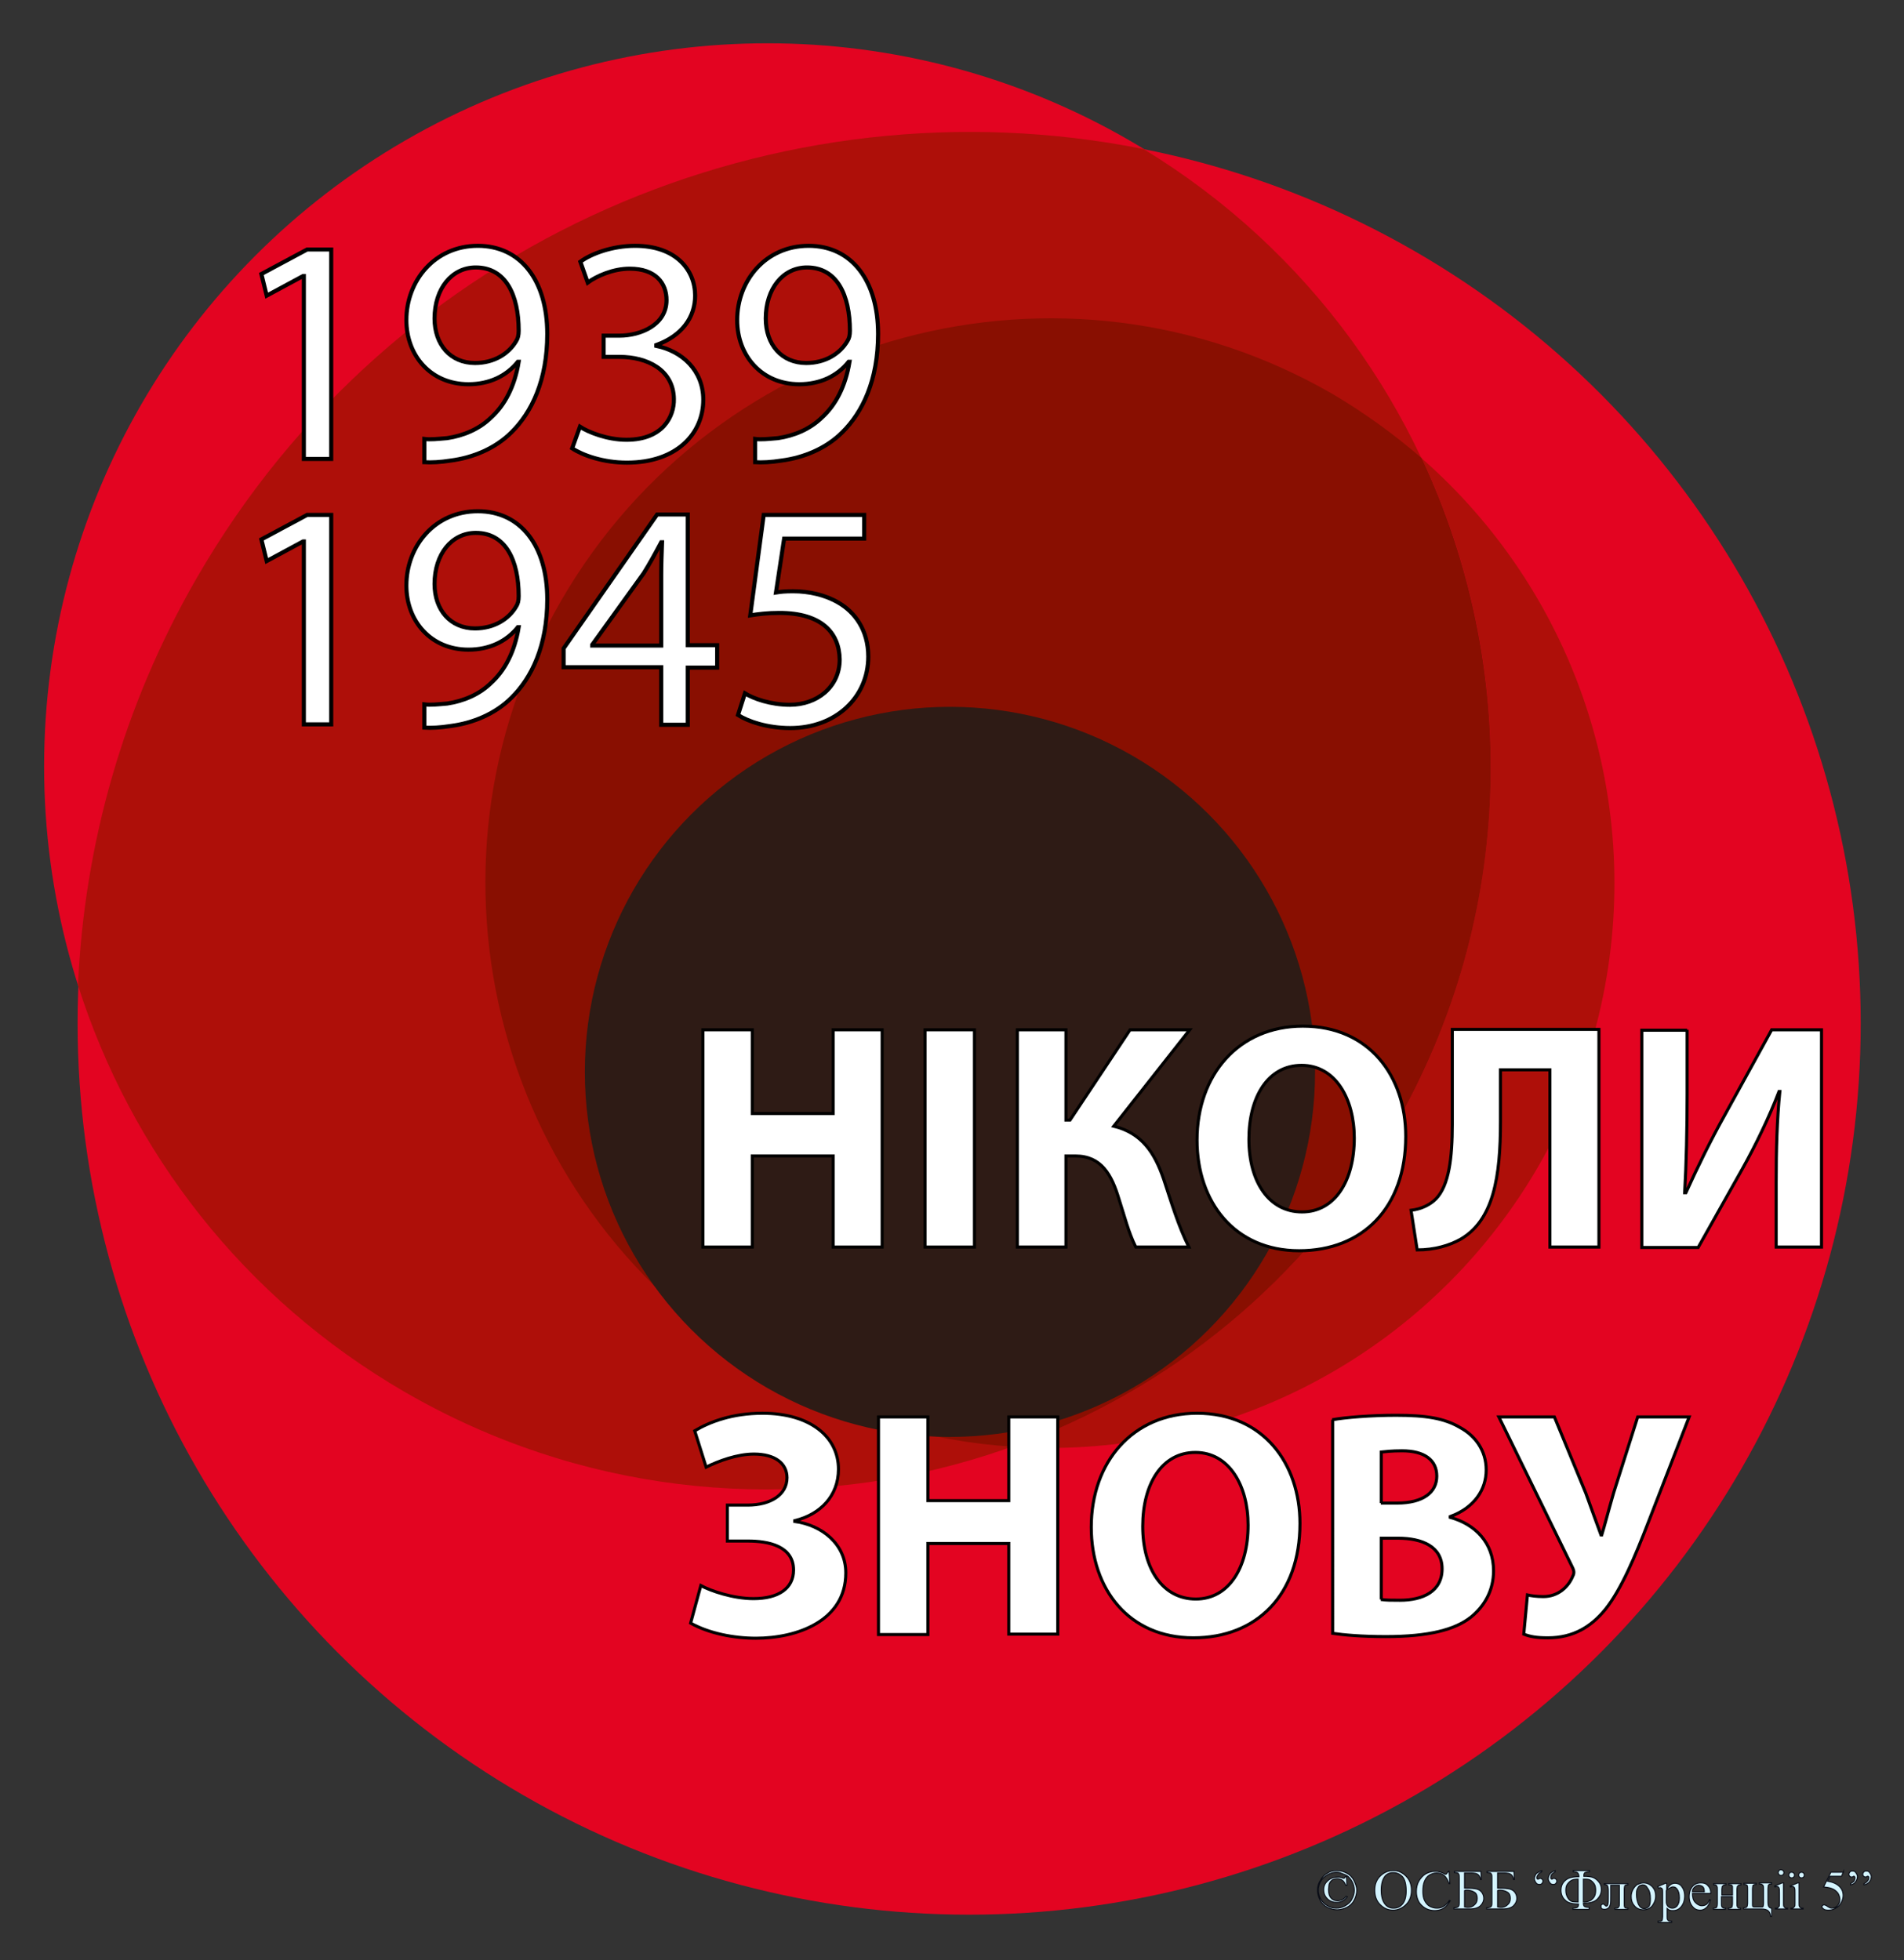
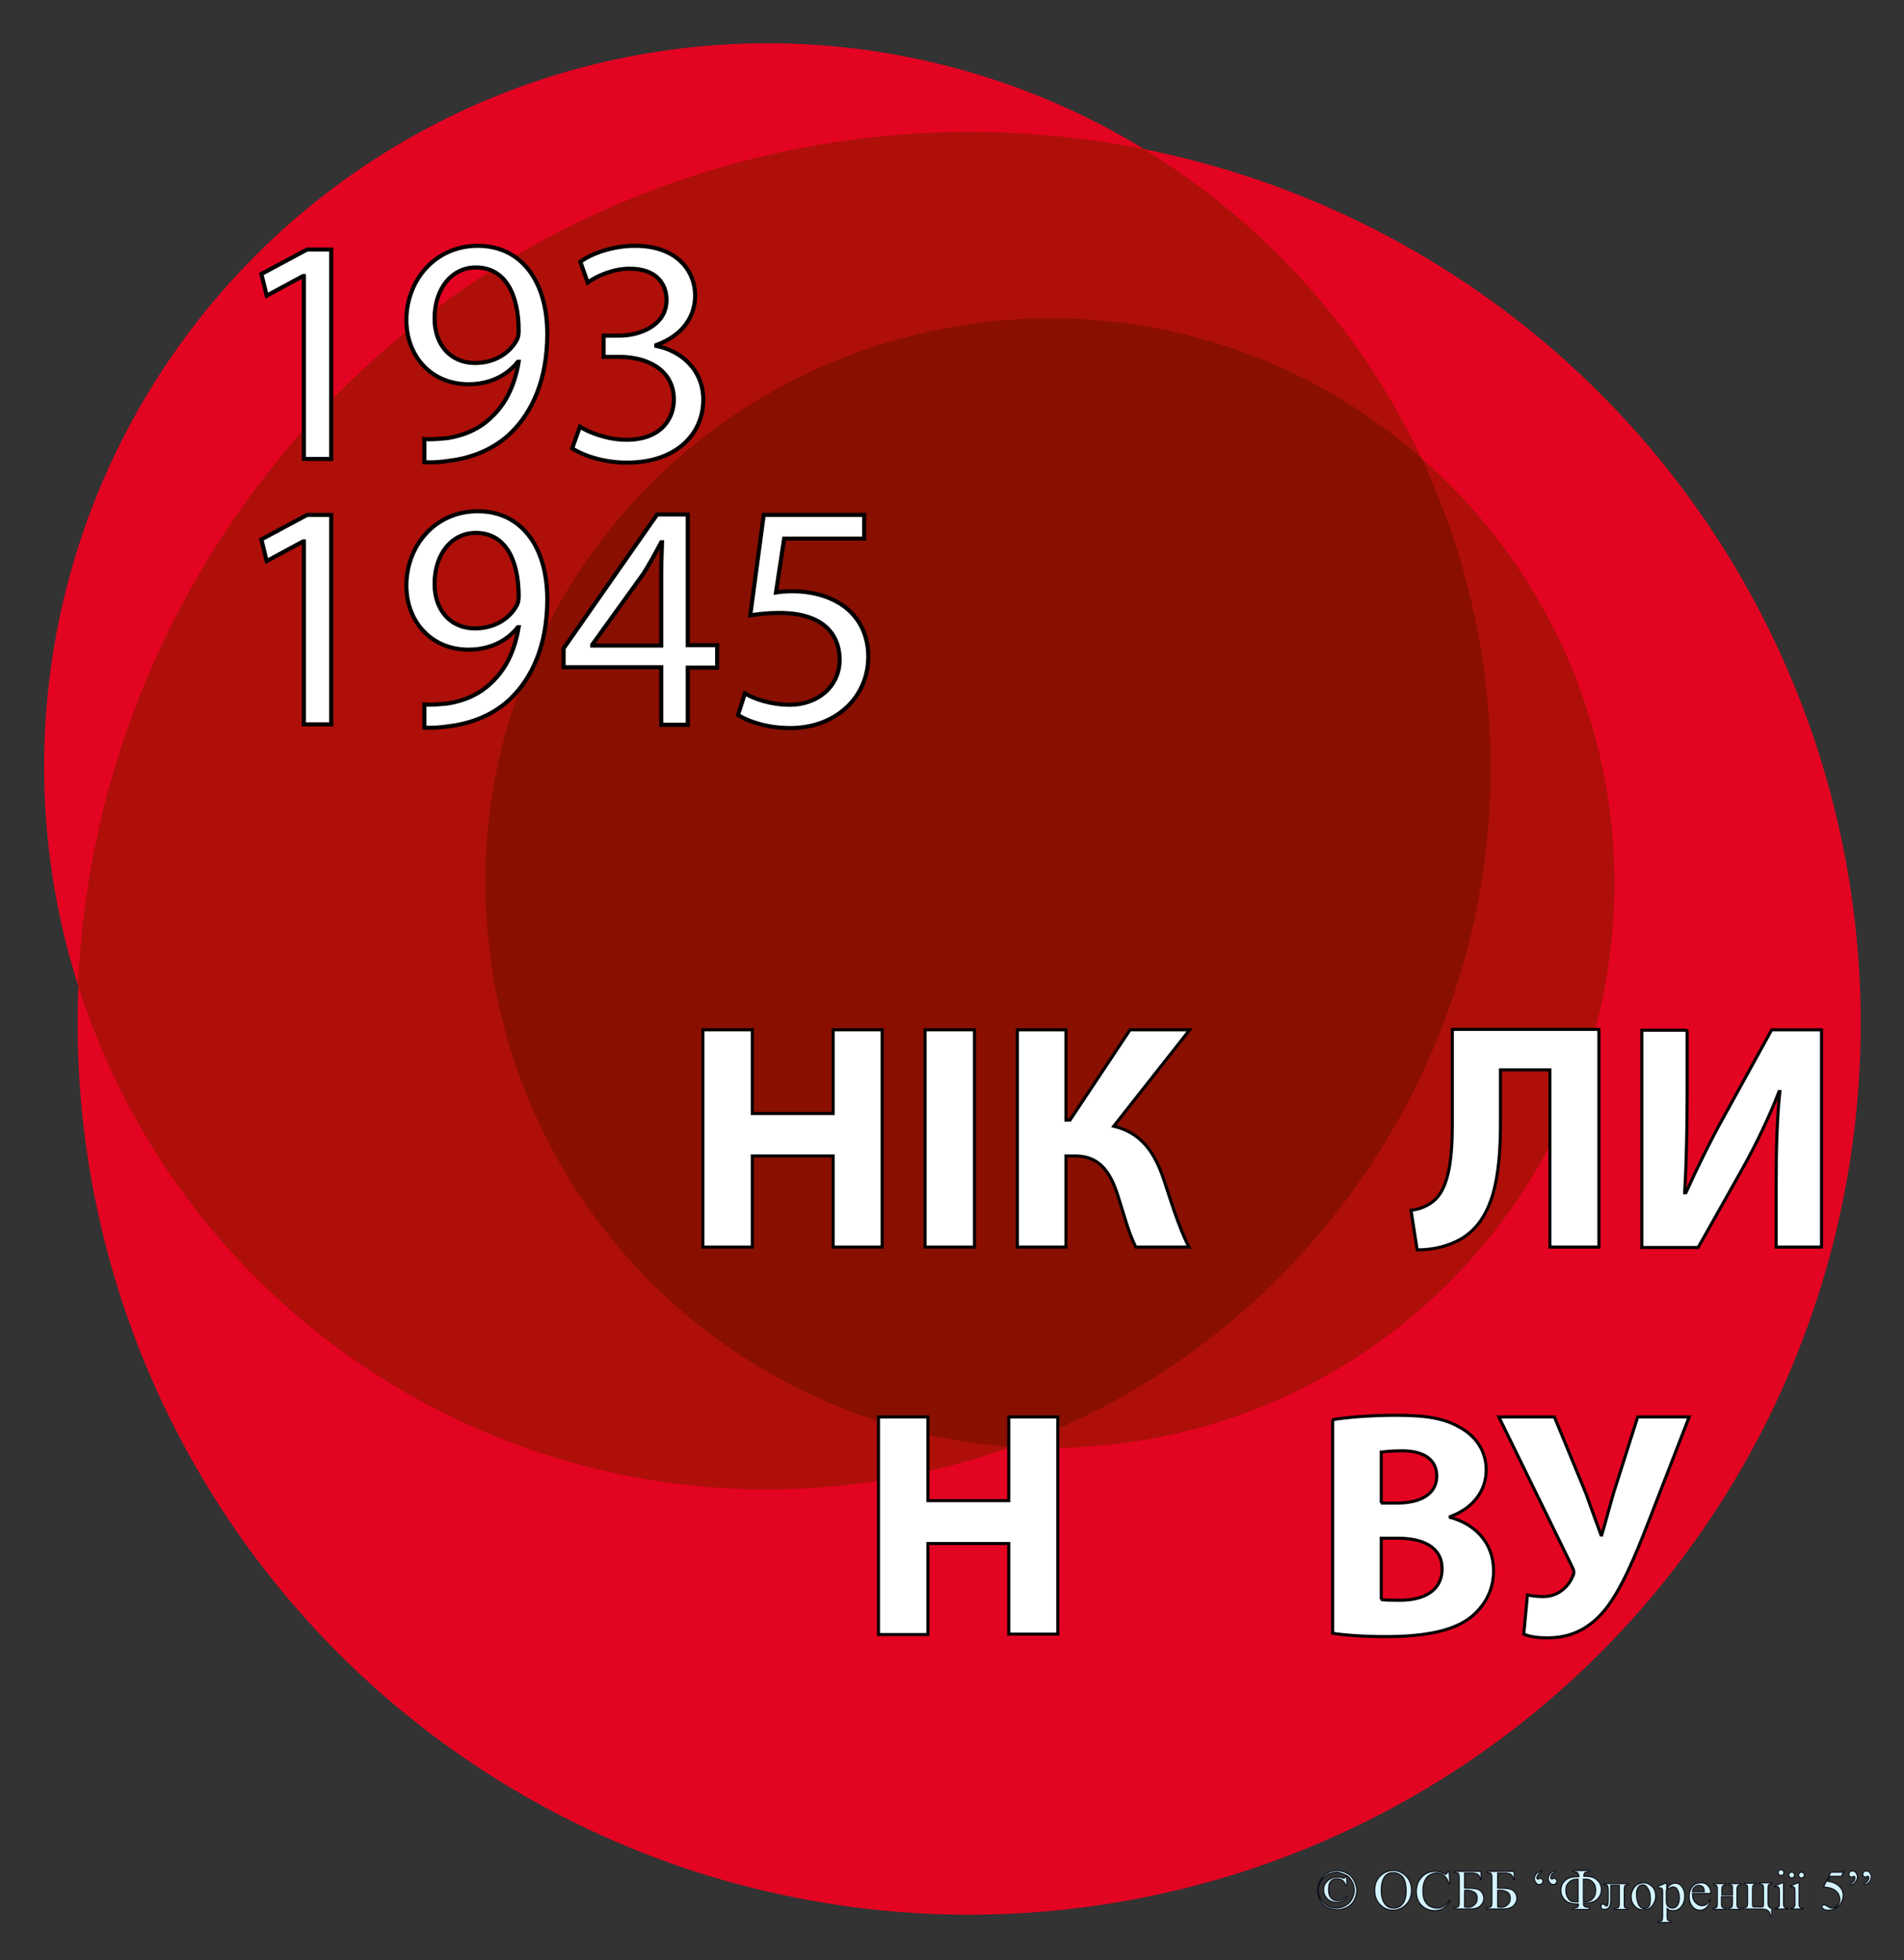
<svg xmlns="http://www.w3.org/2000/svg" version="1.1" x="0px" y="0px" viewBox="0 0 466.2 480" style="enable-background:new 0 0 466.2 480;" xml:space="preserve">
  <rect x="0" y="0" width="466.2" height="480" fill="#333333" stroke="none" />
  <style type="text/css">
	.st0{fill-rule:evenodd;clip-rule:evenodd;fill:#E30421;}
	.st1{fill-rule:evenodd;clip-rule:evenodd;fill:#AE0F09;}
	.st2{fill-rule:evenodd;clip-rule:evenodd;fill:#890F01;}
	.st3{fill-rule:evenodd;clip-rule:evenodd;fill:#2E1B15;}
	.st4{fill:#FFFFFF;stroke:#000000;stroke-width:0.75;}
	.st5{fill:#FFFFFF;stroke:#000000;stroke-miterlimit:10;}
	.st6{fill:#D4F4FF;stroke:#0A0D16;stroke-width:0.25;stroke-miterlimit:10;}
</style>
  <g id="svg2">
    <g id="Layer_x0020_1">
      <g id="_582506536">
        <circle id="circle11" class="st0" cx="237.3" cy="250.6" r="218.3" />
        <circle id="circle13" class="st1" cx="257" cy="216.3" r="138.3" />
        <circle id="circle15" class="st0" cx="187.9" cy="187.7" r="177.1" />
        <path id="path17" class="st1" d="M48.2,141.5c48-83.2,142.6-122.8,231.8-105c81.9,49.9,109.4,156.3,61.2,239.7     C292.3,360.9,184,389.9,99.3,341c-39.8-23-67.3-59.1-80.2-99.7C20.6,207.2,30,173,48.2,141.5L48.2,141.5z" />
        <path id="path19" class="st2" d="M348.1,112.2c23.8,50.7,23.3,111.8-6.8,164c-21.8,37.7-55.3,64.4-93.3,78.1     c-20.5-1.3-41-7.3-60-18.3c-66.1-38.2-88.8-122.8-50.6-188.9s122.8-88.8,188.9-50.6C334.1,101.1,341.4,106.4,348.1,112.2z" />
-         <circle id="circle21" class="st3" cx="232.6" cy="262.5" r="89.4" />
      </g>
    </g>
  </g>
  <g id="Text">
    <g>
      <path class="st4" d="M184.2,252.2v20.5H204v-20.5h12v53.2h-12v-22.3h-19.8v22.3h-12.1v-53.2H184.2z" />
      <path class="st4" d="M238.6,252.2v53.2h-12.1v-53.2H238.6z" />
      <path class="st4" d="M261,252.2v22.1h1l14.7-22.1h14.6l-18.6,23.6c6.9,1.7,10,6.5,12.2,12.9c1.9,5.7,3.6,11.5,6.2,16.7h-13    c-1.8-3.6-2.8-7.7-4.1-11.7c-1.8-6-4.3-10.6-10.7-10.6H261v22.3h-11.9v-53.2H261z" />
-       <path class="st4" d="M344.2,278.3c0,17.5-10.6,28-26.1,28c-15.8,0-25-11.9-25-27.1c0-16,10.2-27.9,25.9-27.9    C335.3,251.3,344.2,263.6,344.2,278.3z M305.8,279c0,10.4,4.9,17.8,13,17.8c8.1,0,12.8-7.7,12.8-18.1c0-9.6-4.6-17.8-12.9-17.8    C310.5,260.9,305.8,268.6,305.8,279z" />
      <path class="st4" d="M391.5,252.2v53.2h-12v-43.4h-12.1v12.6c0,13.7-1.7,24.2-9.8,28.9c-2.7,1.5-6.3,2.6-10.6,2.6l-1.5-9.7    c2.6-0.3,4.7-1.4,6.1-2.8c3.2-3.3,4-10.1,4-18.2v-23.3H391.5z" />
      <path class="st4" d="M413.1,252.2V268c0,8.5-0.2,17-0.6,24.1h0.3c2.8-6.2,6.3-13.3,9.5-19l11.5-20.9H446v53.2h-11.1v-15.7    c0-8.2,0.2-15.5,0.9-22.4h-0.2c-2.4,6.3-5.8,13.3-9,19l-10.8,19.2H402v-53.2H413.1z" />
-       <path class="st4" d="M170.1,350.4c3.7-2.2,9.2-4.3,16.6-4.3c11.7,0,18.6,5.8,18.6,13.7c0,6.6-4.5,11.1-10.7,12.6v0.2    c6.6,0.9,12.5,5.5,12.5,12.6c0,11.8-12,16-22,16c-5.5,0-11.5-1.2-16-3.7l2.5-9.2c2.4,1.3,7.9,3.2,12.9,3.2c6.1,0,9.8-2.5,9.8-7    c0-5.9-6.2-7.1-11.1-7.1h-5.1v-8.8h5c5.5,0,9.6-2.5,9.6-6.7c0-3.5-2.9-5.8-8.1-5.8c-4.1,0-8.7,1.7-11.7,3.2L170.1,350.4z" />
      <path class="st4" d="M227.2,347v20.5H247V347h12v53.2h-12V378h-19.8v22.3h-12.1V347H227.2z" />
-       <path class="st4" d="M318.3,373.1c0,17.5-10.6,28-26.1,28c-15.8,0-25-11.9-25-27.1c0-16,10.2-27.9,25.9-27.9    C309.3,346.1,318.3,358.4,318.3,373.1z M279.8,373.8c0,10.4,4.9,17.8,13,17.8c8.1,0,12.8-7.7,12.8-18.1c0-9.6-4.6-17.8-12.9-17.8    C284.5,355.7,279.8,363.4,279.8,373.8z" />
      <path class="st4" d="M326.2,347.7c3.2-0.6,9.6-1.1,15.6-1.1c7.3,0,11.8,0.7,15.7,3c3.7,2,6.4,5.6,6.4,10.4c0,4.7-2.8,9.2-8.8,11.4    v0.2c6.1,1.7,10.6,6.2,10.6,13.1c0,4.8-2.2,8.6-5.5,11.3c-3.9,3.1-10.3,4.8-20.9,4.8c-5.9,0-10.3-0.4-13-0.8V347.7z M338.1,368.1    h4c6.3,0,9.7-2.6,9.7-6.6c0-4-3.1-6.2-8.5-6.2c-2.6,0-4.1,0.2-5.1,0.3V368.1z M338.1,391.7c1.2,0.2,2.6,0.2,4.7,0.2    c5.5,0,10.3-2.1,10.3-7.7c0-5.4-4.8-7.5-10.8-7.5h-4.1V391.7z" />
      <path class="st4" d="M380.6,347l7.7,18.7c1.4,3.8,2.5,7,3.7,10.2h0.2c0.7-2.3,1.6-5.8,2.9-10.3L401,347h12.6l-10,25.8    c-3.2,8.3-6.6,16.4-10.5,21.3c-3.5,4.3-7.9,7-14.1,7c-2.8,0-4.4-0.3-5.9-0.9l0.9-9.6c0.9,0.2,2.2,0.4,3.9,0.4c3.7,0,6.2-2.5,7.2-5    c0.5-0.9,0.2-1.6-0.2-2.4L367,347H380.6z" />
    </g>
  </g>
  <g id="Years">
    <g>
      <path class="st5" d="M74.4,67.6h-0.2l-8.9,4.8L64,67.1l11.2-6h5.9v51.3h-6.7V67.6z" />
      <path class="st5" d="M103.9,107.5c1.5,0.2,3.2,0,5.6-0.2c4-0.6,7.8-2.2,10.7-5c3.4-3.1,5.8-7.6,6.8-13.7h-0.2    c-2.8,3.5-7,5.5-12.1,5.5c-9.2,0-15.2-7-15.2-15.7c0-9.7,7-18.2,17.5-18.2c10.5,0,17,8.5,17,21.6c0,11.3-3.8,19.2-8.8,24.1    c-3.9,3.9-9.4,6.2-14.9,6.9c-2.5,0.4-4.7,0.5-6.4,0.4V107.5z M106.4,78c0,6.4,3.9,10.9,9.9,10.9c4.7,0,8.3-2.3,10.1-5.4    c0.4-0.6,0.6-1.4,0.6-2.5c0-8.8-3.2-15.5-10.5-15.5C110.6,65.5,106.4,70.7,106.4,78z" />
      <path class="st5" d="M142,104.5c2,1.3,6.6,3.2,11.4,3.2c8.9,0,11.7-5.7,11.6-10c-0.1-7.2-6.6-10.3-13.3-10.3h-3.9v-5.2h3.9    c5.1,0,11.5-2.6,11.5-8.7c0-4.1-2.6-7.7-9-7.7c-4.1,0-8.1,1.8-10.3,3.4l-1.8-5.1c2.7-2,7.9-3.9,13.4-3.9c10.1,0,14.7,6,14.7,12.2    c0,5.3-3.2,9.8-9.5,12.1v0.2c6.3,1.3,11.5,6,11.5,13.2c0,8.2-6.4,15.4-18.7,15.4c-5.8,0-10.8-1.8-13.4-3.5L142,104.5z" />
-       <path class="st5" d="M184.9,107.5c1.5,0.2,3.2,0,5.6-0.2c4-0.6,7.8-2.2,10.7-5c3.4-3.1,5.8-7.6,6.8-13.7h-0.2    c-2.8,3.5-7,5.5-12.1,5.5c-9.2,0-15.2-7-15.2-15.7c0-9.7,7-18.2,17.5-18.2c10.5,0,17,8.5,17,21.6c0,11.3-3.8,19.2-8.8,24.1    c-3.9,3.9-9.4,6.2-14.9,6.9c-2.5,0.4-4.7,0.5-6.4,0.4V107.5z M187.5,78c0,6.4,3.9,10.9,9.9,10.9c4.7,0,8.3-2.3,10.1-5.4    c0.4-0.6,0.6-1.4,0.6-2.5c0-8.8-3.2-15.5-10.5-15.5C191.7,65.5,187.5,70.7,187.5,78z" />
      <path class="st5" d="M74.4,132.6h-0.2l-8.9,4.8l-1.3-5.3l11.2-6h5.9v51.3h-6.7V132.6z" />
      <path class="st5" d="M103.9,172.5c1.5,0.2,3.2,0,5.6-0.2c4-0.6,7.8-2.2,10.7-5c3.4-3.1,5.8-7.6,6.8-13.7h-0.2    c-2.8,3.5-7,5.5-12.1,5.5c-9.2,0-15.2-7-15.2-15.7c0-9.7,7-18.2,17.5-18.2c10.5,0,17,8.5,17,21.6c0,11.3-3.8,19.2-8.8,24.1    c-3.9,3.9-9.4,6.2-14.9,6.9c-2.5,0.4-4.7,0.5-6.4,0.4V172.5z M106.4,143c0,6.4,3.9,10.9,9.9,10.9c4.7,0,8.3-2.3,10.1-5.4    c0.4-0.6,0.6-1.4,0.6-2.5c0-8.8-3.2-15.5-10.5-15.5C110.6,130.5,106.4,135.7,106.4,143z" />
      <path class="st5" d="M161.9,177.4v-14H138v-4.6l22.9-32.8h7.5V158h7.2v5.5h-7.2v14H161.9z M161.9,158v-17.1c0-2.7,0.1-5.4,0.2-8.1    h-0.2c-1.6,3-2.8,5.2-4.3,7.6L145,157.9v0.2H161.9z" />
      <path class="st5" d="M211.6,131.9H192l-2,13.2c1.2-0.2,2.3-0.3,4.2-0.3c3.9,0,7.9,0.9,11.1,2.8c4,2.3,7.3,6.7,7.3,13.2    c0,10-8,17.5-19.1,17.5c-5.6,0-10.3-1.6-12.8-3.2l1.7-5.3c2.1,1.3,6.3,2.8,11,2.8c6.6,0,12.2-4.3,12.2-11.1    c-0.1-6.6-4.5-11.4-14.8-11.4c-2.9,0-5.2,0.3-7.1,0.6l3.3-24.6h24.6V131.9z" />
    </g>
  </g>
  <g id="_x28_c_x29_">
    <g>
      <path class="st6" d="M327.3,458.1c0.8,0,1.6,0.2,2.4,0.6c0.8,0.4,1.4,1,1.8,1.8c0.4,0.8,0.7,1.6,0.7,2.4c0,0.8-0.2,1.6-0.6,2.4    s-1,1.4-1.8,1.8c-0.8,0.4-1.6,0.6-2.4,0.6s-1.6-0.2-2.4-0.6c-0.8-0.4-1.4-1-1.8-1.8s-0.6-1.6-0.6-2.4c0-0.8,0.2-1.7,0.7-2.4    c0.4-0.8,1-1.4,1.8-1.8C325.7,458.3,326.5,458.1,327.3,458.1z M327.3,458.5c-0.7,0-1.5,0.2-2.2,0.6s-1.3,0.9-1.7,1.6    c-0.4,0.7-0.6,1.4-0.6,2.2c0,0.8,0.2,1.5,0.6,2.2c0.4,0.7,0.9,1.2,1.6,1.6s1.4,0.6,2.2,0.6s1.5-0.2,2.2-0.6    c0.7-0.4,1.3-0.9,1.6-1.6c0.4-0.7,0.6-1.4,0.6-2.2c0-0.8-0.2-1.5-0.6-2.2c-0.4-0.7-0.9-1.3-1.7-1.6S328,458.5,327.3,458.5z     M329.7,459.8l0.1,1.9h-0.3c-0.2-0.5-0.4-0.9-0.8-1.2c-0.4-0.3-0.8-0.4-1.3-0.4c-0.4,0-0.7,0.1-1,0.2s-0.5,0.4-0.7,0.6    c-0.1,0.2-0.3,0.5-0.3,0.8s-0.1,0.7-0.1,1c0,1,0.2,1.7,0.6,2.1c0.4,0.5,1,0.7,1.6,0.7c0.9,0,1.6-0.4,2.1-1.1l0.3,0.1    c-0.6,0.9-1.5,1.4-2.6,1.4c-0.9,0-1.7-0.3-2.3-0.9c-0.6-0.6-0.9-1.3-0.9-2.2c0-0.9,0.3-1.6,1-2.2c0.6-0.6,1.5-0.9,2.4-0.9    c0.2,0,0.4,0,0.5,0c0.1,0,0.4,0.1,0.7,0.2c0.1,0,0.2,0.1,0.3,0.1c0.1,0,0.1,0,0.2-0.1c0,0,0.1-0.1,0.2-0.3H329.7z" />
      <path class="st6" d="M341.2,458.1c1.2,0,2.2,0.5,3.1,1.4c0.9,0.9,1.3,2.1,1.3,3.4c0,1.4-0.4,2.6-1.3,3.5s-2,1.4-3.2,1.4    c-1.3,0-2.3-0.5-3.2-1.4c-0.9-0.9-1.3-2.1-1.3-3.5c0-1.5,0.5-2.7,1.5-3.6C339,458.5,340,458.1,341.2,458.1z M341.1,458.6    c-0.8,0-1.5,0.3-2,0.9c-0.6,0.8-0.9,1.9-0.9,3.4c0,1.5,0.3,2.7,1,3.5c0.5,0.6,1.2,0.9,2,0.9c0.9,0,1.6-0.3,2.2-1    c0.6-0.7,0.9-1.8,0.9-3.2c0-1.6-0.3-2.8-0.9-3.5C342.7,458.9,342,458.6,341.1,458.6z" />
      <path class="st6" d="M354.8,458.1l0.2,3.2h-0.2c-0.3-0.9-0.7-1.6-1.2-2s-1.2-0.6-1.9-0.6c-0.6,0-1.2,0.2-1.7,0.5    c-0.5,0.3-0.9,0.8-1.2,1.5c-0.3,0.7-0.4,1.5-0.4,2.5c0,0.8,0.1,1.6,0.4,2.2s0.7,1.1,1.2,1.4c0.5,0.3,1.2,0.5,1.8,0.5    c0.6,0,1.1-0.1,1.6-0.4c0.5-0.3,1-0.8,1.5-1.5l0.2,0.1c-0.5,0.8-1,1.4-1.6,1.8s-1.4,0.6-2.2,0.6c-1.5,0-2.7-0.6-3.6-1.7    c-0.6-0.8-0.9-1.8-0.9-3c0-0.9,0.2-1.8,0.6-2.5s1-1.4,1.7-1.8c0.7-0.4,1.5-0.6,2.4-0.6c0.7,0,1.3,0.2,2,0.5    c0.2,0.1,0.3,0.2,0.4,0.2c0.1,0,0.2,0,0.3-0.1c0.1-0.1,0.2-0.3,0.3-0.5H354.8z" />
      <path class="st6" d="M362.6,458.3l0.1,2h-0.2c-0.1-0.7-0.4-1.1-0.7-1.3c-0.3-0.2-0.8-0.3-1.6-0.3h-1.6v3.7h0.4    c1.1,0,2,0.1,2.5,0.2c0.5,0.1,1,0.4,1.3,0.8c0.3,0.4,0.5,0.9,0.5,1.5c0,0.7-0.3,1.3-0.8,1.8s-1.4,0.8-2.6,0.8H356v-0.3    c0.6,0,0.9-0.1,1.1-0.3s0.2-0.6,0.2-1.2V460c0-0.5,0-0.8-0.1-1c-0.1-0.2-0.2-0.3-0.3-0.3s-0.4-0.1-0.8-0.1v-0.3H362.6z M358.6,467    c0.4,0.1,0.7,0.1,0.9,0.1c0.6,0,1.1-0.2,1.5-0.6c0.5-0.4,0.7-0.9,0.7-1.6c0-0.7-0.2-1.2-0.7-1.5c-0.5-0.3-1.1-0.5-1.8-0.5    c-0.2,0-0.4,0-0.6,0.1V467z" />
      <path class="st6" d="M370.7,458.3l0.1,2h-0.2c-0.1-0.7-0.4-1.1-0.7-1.3c-0.3-0.2-0.8-0.3-1.6-0.3h-1.6v3.7h0.4    c1.1,0,2,0.1,2.5,0.2c0.5,0.1,1,0.4,1.3,0.8c0.3,0.4,0.5,0.9,0.5,1.5c0,0.7-0.3,1.3-0.8,1.8s-1.4,0.8-2.6,0.8H364v-0.3    c0.6,0,0.9-0.1,1.1-0.3s0.2-0.6,0.2-1.2V460c0-0.5,0-0.8-0.1-1c-0.1-0.2-0.2-0.3-0.3-0.3s-0.4-0.1-0.8-0.1v-0.3H370.7z M366.7,467    c0.4,0.1,0.7,0.1,0.9,0.1c0.6,0,1.1-0.2,1.5-0.6c0.5-0.4,0.7-0.9,0.7-1.6c0-0.7-0.2-1.2-0.7-1.5c-0.5-0.3-1.1-0.5-1.8-0.5    c-0.2,0-0.4,0-0.6,0.1V467z" />
      <path class="st6" d="M377.5,458.1v0.3c-0.4,0.2-0.7,0.4-0.9,0.7s-0.3,0.5-0.3,0.7c0,0.2,0,0.3,0.1,0.3c0,0.1,0.1,0.1,0.2,0.1    s0.1,0,0.2-0.1c0.1,0,0.2-0.1,0.3-0.1c0.2,0,0.3,0.1,0.5,0.2c0.1,0.1,0.2,0.3,0.2,0.5c0,0.2-0.1,0.4-0.3,0.6    c-0.2,0.2-0.4,0.2-0.6,0.2c-0.3,0-0.6-0.1-0.8-0.4s-0.4-0.6-0.4-1c0-0.5,0.2-0.9,0.5-1.3C376.5,458.6,377,458.3,377.5,458.1z     M380.8,458.1v0.3c-0.5,0.3-0.8,0.5-0.9,0.7s-0.2,0.5-0.2,0.7c0,0.1,0,0.2,0.1,0.3s0.1,0.1,0.2,0.1c0,0,0.1,0,0.2-0.1    s0.2-0.1,0.3-0.1c0.2,0,0.3,0.1,0.5,0.2c0.1,0.1,0.2,0.3,0.2,0.5c0,0.2-0.1,0.4-0.3,0.6c-0.2,0.2-0.4,0.2-0.6,0.2    c-0.3,0-0.6-0.1-0.8-0.4s-0.4-0.6-0.4-1c0-0.5,0.2-0.9,0.5-1.3C379.8,458.6,380.2,458.3,380.8,458.1z" />
      <path class="st6" d="M389.1,467.6h-4v-0.3c0.5,0,0.9-0.1,1.1-0.2c0.2-0.1,0.3-0.4,0.3-0.8c-1.5,0-2.7-0.3-3.3-1    c-0.7-0.6-1-1.5-1-2.4c0-0.7,0.2-1.4,0.6-1.9c0.4-0.5,0.9-0.9,1.5-1.1c0.6-0.2,1.3-0.3,2.3-0.3c0-0.4-0.1-0.6-0.2-0.8    s-0.2-0.2-0.4-0.3c-0.1,0-0.4-0.1-0.8-0.1v-0.3h4v0.3c-0.5,0-0.9,0.1-1.1,0.2c-0.2,0.1-0.3,0.4-0.3,0.9c1,0,1.8,0.1,2.3,0.3    s1,0.6,1.4,1.1s0.6,1.1,0.6,1.8c0,0.9-0.3,1.7-1,2.4s-1.8,1-3.4,1c0,0.4,0.1,0.7,0.3,0.8c0.2,0.1,0.5,0.2,1.1,0.2V467.6z     M386.4,465.8v-5.6c-0.7,0-1.3,0.1-1.6,0.3c-0.4,0.2-0.7,0.5-1,0.9c-0.3,0.4-0.4,0.9-0.4,1.6c0,0.7,0.2,1.3,0.5,1.8    c0.3,0.5,0.7,0.8,1.1,0.9C385.3,465.7,385.8,465.8,386.4,465.8z M387.7,465.8c0.7,0,1.2-0.1,1.6-0.3c0.4-0.2,0.7-0.5,1-0.9    c0.3-0.5,0.4-1,0.4-1.7c0-0.6-0.1-1.2-0.4-1.6c-0.3-0.4-0.6-0.7-1-0.9c-0.4-0.2-0.9-0.2-1.6-0.2V465.8z" />
      <path class="st6" d="M393,461.3h5.6v0.3c-0.3,0-0.5,0-0.6,0.1c-0.1,0.1-0.2,0.1-0.2,0.2s-0.1,0.4-0.1,0.9v3.3c0,0.5,0,0.8,0.1,0.9    c0,0.1,0.1,0.2,0.2,0.2c0.1,0.1,0.3,0.1,0.6,0.1v0.3h-3.2v-0.3c0.4,0,0.6,0,0.7-0.1c0.1,0,0.2-0.1,0.3-0.3    c0.1-0.1,0.1-0.4,0.1-0.9v-4.3h-2.1v2.6c0,1,0,1.7-0.1,2.1c-0.1,0.4-0.3,0.7-0.5,0.9c-0.3,0.2-0.6,0.3-0.9,0.3    c-0.6,0-0.9-0.2-0.9-0.7c0-0.2,0-0.3,0.1-0.4c0.1-0.1,0.2-0.2,0.4-0.2c0.2,0,0.3,0.1,0.4,0.2c0.2,0.2,0.3,0.3,0.4,0.3    c0.2,0,0.4-0.2,0.4-0.5c0.1-0.3,0.1-0.9,0.1-1.8v-1.4c0-0.7-0.1-1.1-0.2-1.3c-0.1-0.2-0.4-0.2-0.8-0.3V461.3z" />
      <path class="st6" d="M402.4,461.1c0.9,0,1.7,0.4,2.3,1.1c0.5,0.6,0.7,1.3,0.7,2.1c0,0.6-0.1,1.1-0.4,1.7s-0.6,1-1.1,1.3    c-0.5,0.3-1,0.4-1.6,0.4c-0.9,0-1.7-0.4-2.2-1.1c-0.5-0.6-0.7-1.3-0.7-2.1c0-0.6,0.1-1.1,0.4-1.7c0.3-0.6,0.7-1,1.1-1.3    C401.4,461.3,401.9,461.1,402.4,461.1z M402.2,461.6c-0.2,0-0.5,0.1-0.7,0.2c-0.2,0.1-0.4,0.4-0.6,0.8s-0.2,0.8-0.2,1.4    c0,0.9,0.2,1.7,0.5,2.4c0.4,0.7,0.8,1,1.4,1c0.4,0,0.8-0.2,1.1-0.5s0.4-1,0.4-1.9c0-1.1-0.2-2-0.7-2.6    C403.1,461.8,402.7,461.6,402.2,461.6z" />
      <path class="st6" d="M405.9,462l1.9-0.8h0.3v1.5c0.3-0.6,0.6-0.9,1-1.2c0.3-0.2,0.7-0.3,1-0.3c0.6,0,1.2,0.2,1.6,0.7    c0.5,0.6,0.8,1.4,0.8,2.4c0,1.1-0.3,2-0.9,2.7c-0.5,0.6-1.2,0.9-1.9,0.9c-0.3,0-0.6,0-0.9-0.1c-0.2-0.1-0.4-0.2-0.6-0.4v1.9    c0,0.4,0,0.7,0.1,0.8c0.1,0.1,0.1,0.2,0.3,0.3c0.1,0.1,0.4,0.1,0.7,0.1v0.3h-3.3v-0.3h0.2c0.3,0,0.5,0,0.6-0.1    c0.1,0,0.2-0.1,0.2-0.2c0-0.1,0.1-0.4,0.1-0.9v-5.9c0-0.4,0-0.7-0.1-0.8s-0.1-0.2-0.2-0.2c-0.1-0.1-0.2-0.1-0.3-0.1    c-0.1,0-0.2,0-0.4,0.1L405.9,462z M408,463v2.3c0,0.5,0,0.8,0.1,1c0.1,0.3,0.2,0.5,0.5,0.7c0.2,0.2,0.6,0.3,0.9,0.3    c0.5,0,0.8-0.2,1.1-0.5c0.4-0.5,0.6-1.1,0.6-2c0-1-0.2-1.7-0.6-2.2c-0.3-0.4-0.6-0.5-1-0.5c-0.2,0-0.4,0.1-0.6,0.2    C408.7,462.4,408.4,462.6,408,463z" />
      <path class="st6" d="M414.4,463.7c0,0.9,0.2,1.7,0.7,2.2s1,0.8,1.6,0.8c0.4,0,0.8-0.1,1.1-0.3c0.3-0.2,0.6-0.6,0.8-1.2l0.2,0.1    c-0.1,0.6-0.4,1.2-0.8,1.7c-0.5,0.5-1,0.8-1.7,0.8c-0.8,0-1.4-0.3-1.9-0.9c-0.5-0.6-0.8-1.4-0.8-2.4c0-1.1,0.3-1.9,0.8-2.5    c0.5-0.6,1.2-0.9,2.1-0.9c0.7,0,1.3,0.2,1.7,0.7c0.5,0.5,0.7,1.1,0.7,1.9H414.4z M414.4,463.3h2.9c0-0.4-0.1-0.7-0.1-0.8    c-0.1-0.3-0.3-0.5-0.5-0.6c-0.2-0.1-0.5-0.2-0.7-0.2c-0.4,0-0.7,0.1-1,0.4C414.6,462.4,414.4,462.8,414.4,463.3z" />
      <path class="st6" d="M421.5,464.1h2.7v-1.3c0-0.4,0-0.7,0-0.8c0-0.1-0.1-0.2-0.2-0.3c-0.1-0.1-0.3-0.1-0.7-0.1v-0.3h3v0.3    c-0.3,0-0.5,0-0.6,0.1c-0.1,0.1-0.2,0.2-0.3,0.3c0,0.1-0.1,0.4-0.1,0.8v3.3c0,0.4,0,0.7,0.1,0.8c0,0.1,0.1,0.2,0.2,0.3    c0.1,0.1,0.3,0.1,0.6,0.1v0.3h-3v-0.3c0.4,0,0.6-0.1,0.8-0.2c0.1-0.1,0.2-0.5,0.2-1v-1.6h-2.7v1.6c0,0.4,0,0.7,0.1,0.8    c0,0.1,0.1,0.2,0.3,0.3c0.1,0.1,0.3,0.1,0.6,0.1v0.3h-3v-0.3c0.4,0,0.7-0.1,0.8-0.2c0.1-0.1,0.2-0.5,0.2-1v-3.3    c0-0.4,0-0.7-0.1-0.8c0-0.1-0.1-0.2-0.2-0.3s-0.3-0.1-0.6-0.1v-0.3h3v0.3c-0.3,0-0.5,0-0.6,0.1c-0.1,0.1-0.2,0.2-0.3,0.3    c0,0.1-0.1,0.4-0.1,0.8V464.1z" />
      <path class="st6" d="M433.8,467.3v2h-0.3c0-0.5-0.2-1-0.5-1.3c-0.3-0.3-0.9-0.5-1.8-0.5h-4.3v-0.3c0.4,0,0.7-0.1,0.8-0.2    c0.1-0.1,0.2-0.5,0.2-1v-3.3c0-0.5,0-0.8-0.1-0.9c0-0.1-0.1-0.2-0.2-0.2c-0.1-0.1-0.3-0.1-0.6-0.1v-0.3h3v0.3    c-0.3,0-0.5,0-0.6,0.1c-0.1,0.1-0.2,0.1-0.2,0.2s-0.1,0.4-0.1,0.9v3.5c0,0.4,0,0.6,0.1,0.7c0.1,0.1,0.3,0.1,0.7,0.1h1.1    c0.4,0,0.7,0,0.7-0.1s0.1-0.3,0.1-0.8v-3.5c0-0.4,0-0.7-0.1-0.8c0-0.1-0.1-0.2-0.3-0.3c-0.1-0.1-0.3-0.1-0.6-0.1v-0.3h3v0.3    c-0.3,0-0.5,0-0.6,0.1c-0.1,0.1-0.2,0.1-0.2,0.2s-0.1,0.4-0.1,0.9v3.2c0,0.6,0.1,1,0.2,1.1S433.3,467.3,433.8,467.3z" />
      <path class="st6" d="M436.7,461.1v5c0,0.4,0,0.7,0.1,0.8c0.1,0.1,0.1,0.2,0.3,0.3c0.1,0.1,0.3,0.1,0.6,0.1v0.2h-3v-0.2    c0.3,0,0.5,0,0.6-0.1s0.2-0.2,0.3-0.3c0.1-0.1,0.1-0.4,0.1-0.8v-2.4c0-0.7,0-1.1-0.1-1.3c0-0.1-0.1-0.2-0.2-0.3    c-0.1-0.1-0.2-0.1-0.3-0.1c-0.1,0-0.3,0-0.5,0.1l-0.1-0.2l1.9-0.8H436.7z M436.1,457.9c0.2,0,0.4,0.1,0.5,0.2    c0.1,0.1,0.2,0.3,0.2,0.5s-0.1,0.4-0.2,0.5c-0.1,0.1-0.3,0.2-0.5,0.2s-0.4-0.1-0.5-0.2s-0.2-0.3-0.2-0.5s0.1-0.4,0.2-0.5    C435.7,457.9,435.9,457.9,436.1,457.9z" />
      <path class="st6" d="M438.7,458.5c0.2,0,0.4,0.1,0.5,0.2c0.1,0.1,0.2,0.3,0.2,0.5s-0.1,0.4-0.2,0.5c-0.1,0.1-0.3,0.2-0.5,0.2    c-0.2,0-0.4-0.1-0.5-0.2c-0.1-0.1-0.2-0.3-0.2-0.5s0.1-0.4,0.2-0.5C438.3,458.5,438.5,458.5,438.7,458.5z M440.5,461.1v5    c0,0.4,0,0.7,0.1,0.8c0.1,0.1,0.1,0.2,0.3,0.3c0.1,0.1,0.3,0.1,0.6,0.1v0.2h-3v-0.2c0.3,0,0.5,0,0.6-0.1s0.2-0.2,0.3-0.3    c0.1-0.1,0.1-0.4,0.1-0.8v-2.4c0-0.7,0-1.1-0.1-1.3c0-0.1-0.1-0.2-0.2-0.3c-0.1-0.1-0.2-0.1-0.3-0.1c-0.1,0-0.3,0-0.5,0.1    l-0.1-0.2l1.9-0.8H440.5z M441.1,458.5c0.2,0,0.4,0.1,0.5,0.2c0.1,0.1,0.2,0.3,0.2,0.5s-0.1,0.4-0.2,0.5c-0.1,0.1-0.3,0.2-0.5,0.2    s-0.4-0.1-0.5-0.2c-0.1-0.1-0.2-0.3-0.2-0.5s0.1-0.4,0.2-0.5S440.9,458.5,441.1,458.5z" />
      <path class="st6" d="M451.4,458.3l-0.5,1.2h-2.8l-0.6,1.2c1.2,0.2,2.2,0.6,2.9,1.3c0.6,0.6,0.9,1.3,0.9,2.2c0,0.5-0.1,0.9-0.3,1.4    c-0.2,0.4-0.4,0.8-0.7,1.1s-0.6,0.5-1,0.7c-0.5,0.3-1.1,0.4-1.6,0.4c-0.6,0-1-0.1-1.2-0.3c-0.3-0.2-0.4-0.4-0.4-0.6    c0-0.1,0.1-0.2,0.2-0.3c0.1-0.1,0.2-0.1,0.4-0.1c0.1,0,0.2,0,0.3,0.1c0.1,0,0.2,0.1,0.5,0.3c0.3,0.2,0.7,0.4,1,0.4    c0.5,0,1-0.2,1.4-0.6c0.4-0.4,0.6-0.9,0.6-1.5c0-0.6-0.2-1.1-0.5-1.6c-0.4-0.5-0.9-0.9-1.5-1.1c-0.5-0.2-1.2-0.3-2-0.4l1.8-3.6    H451.4z" />
      <path class="st6" d="M453.1,461.6v-0.3c0.5-0.3,0.8-0.5,0.9-0.7c0.1-0.2,0.2-0.5,0.2-0.7c0-0.1,0-0.2-0.1-0.3    c0-0.1-0.1-0.1-0.2-0.1c0,0-0.1,0-0.2,0.1s-0.2,0.1-0.3,0.1c-0.2,0-0.4-0.1-0.5-0.2s-0.2-0.3-0.2-0.5c0-0.2,0.1-0.4,0.3-0.6    c0.2-0.2,0.4-0.2,0.6-0.2c0.3,0,0.6,0.1,0.8,0.4c0.2,0.3,0.4,0.6,0.4,1c0,0.5-0.2,0.9-0.5,1.3    C454.1,461.2,453.7,461.5,453.1,461.6z M456.4,461.6v-0.3c0.4-0.2,0.7-0.4,0.9-0.7c0.2-0.2,0.3-0.5,0.3-0.7c0-0.2,0-0.3-0.1-0.3    c0-0.1-0.1-0.1-0.2-0.1c-0.1,0-0.1,0-0.2,0.1c-0.1,0-0.2,0.1-0.3,0.1c-0.2,0-0.3-0.1-0.5-0.2c-0.1-0.1-0.2-0.3-0.2-0.5    c0-0.2,0.1-0.4,0.3-0.6s0.4-0.2,0.6-0.2c0.3,0,0.6,0.1,0.8,0.4c0.2,0.3,0.4,0.6,0.4,1c0,0.5-0.2,0.9-0.5,1.3    C457.4,461.2,457,461.5,456.4,461.6z" />
    </g>
  </g>
</svg>